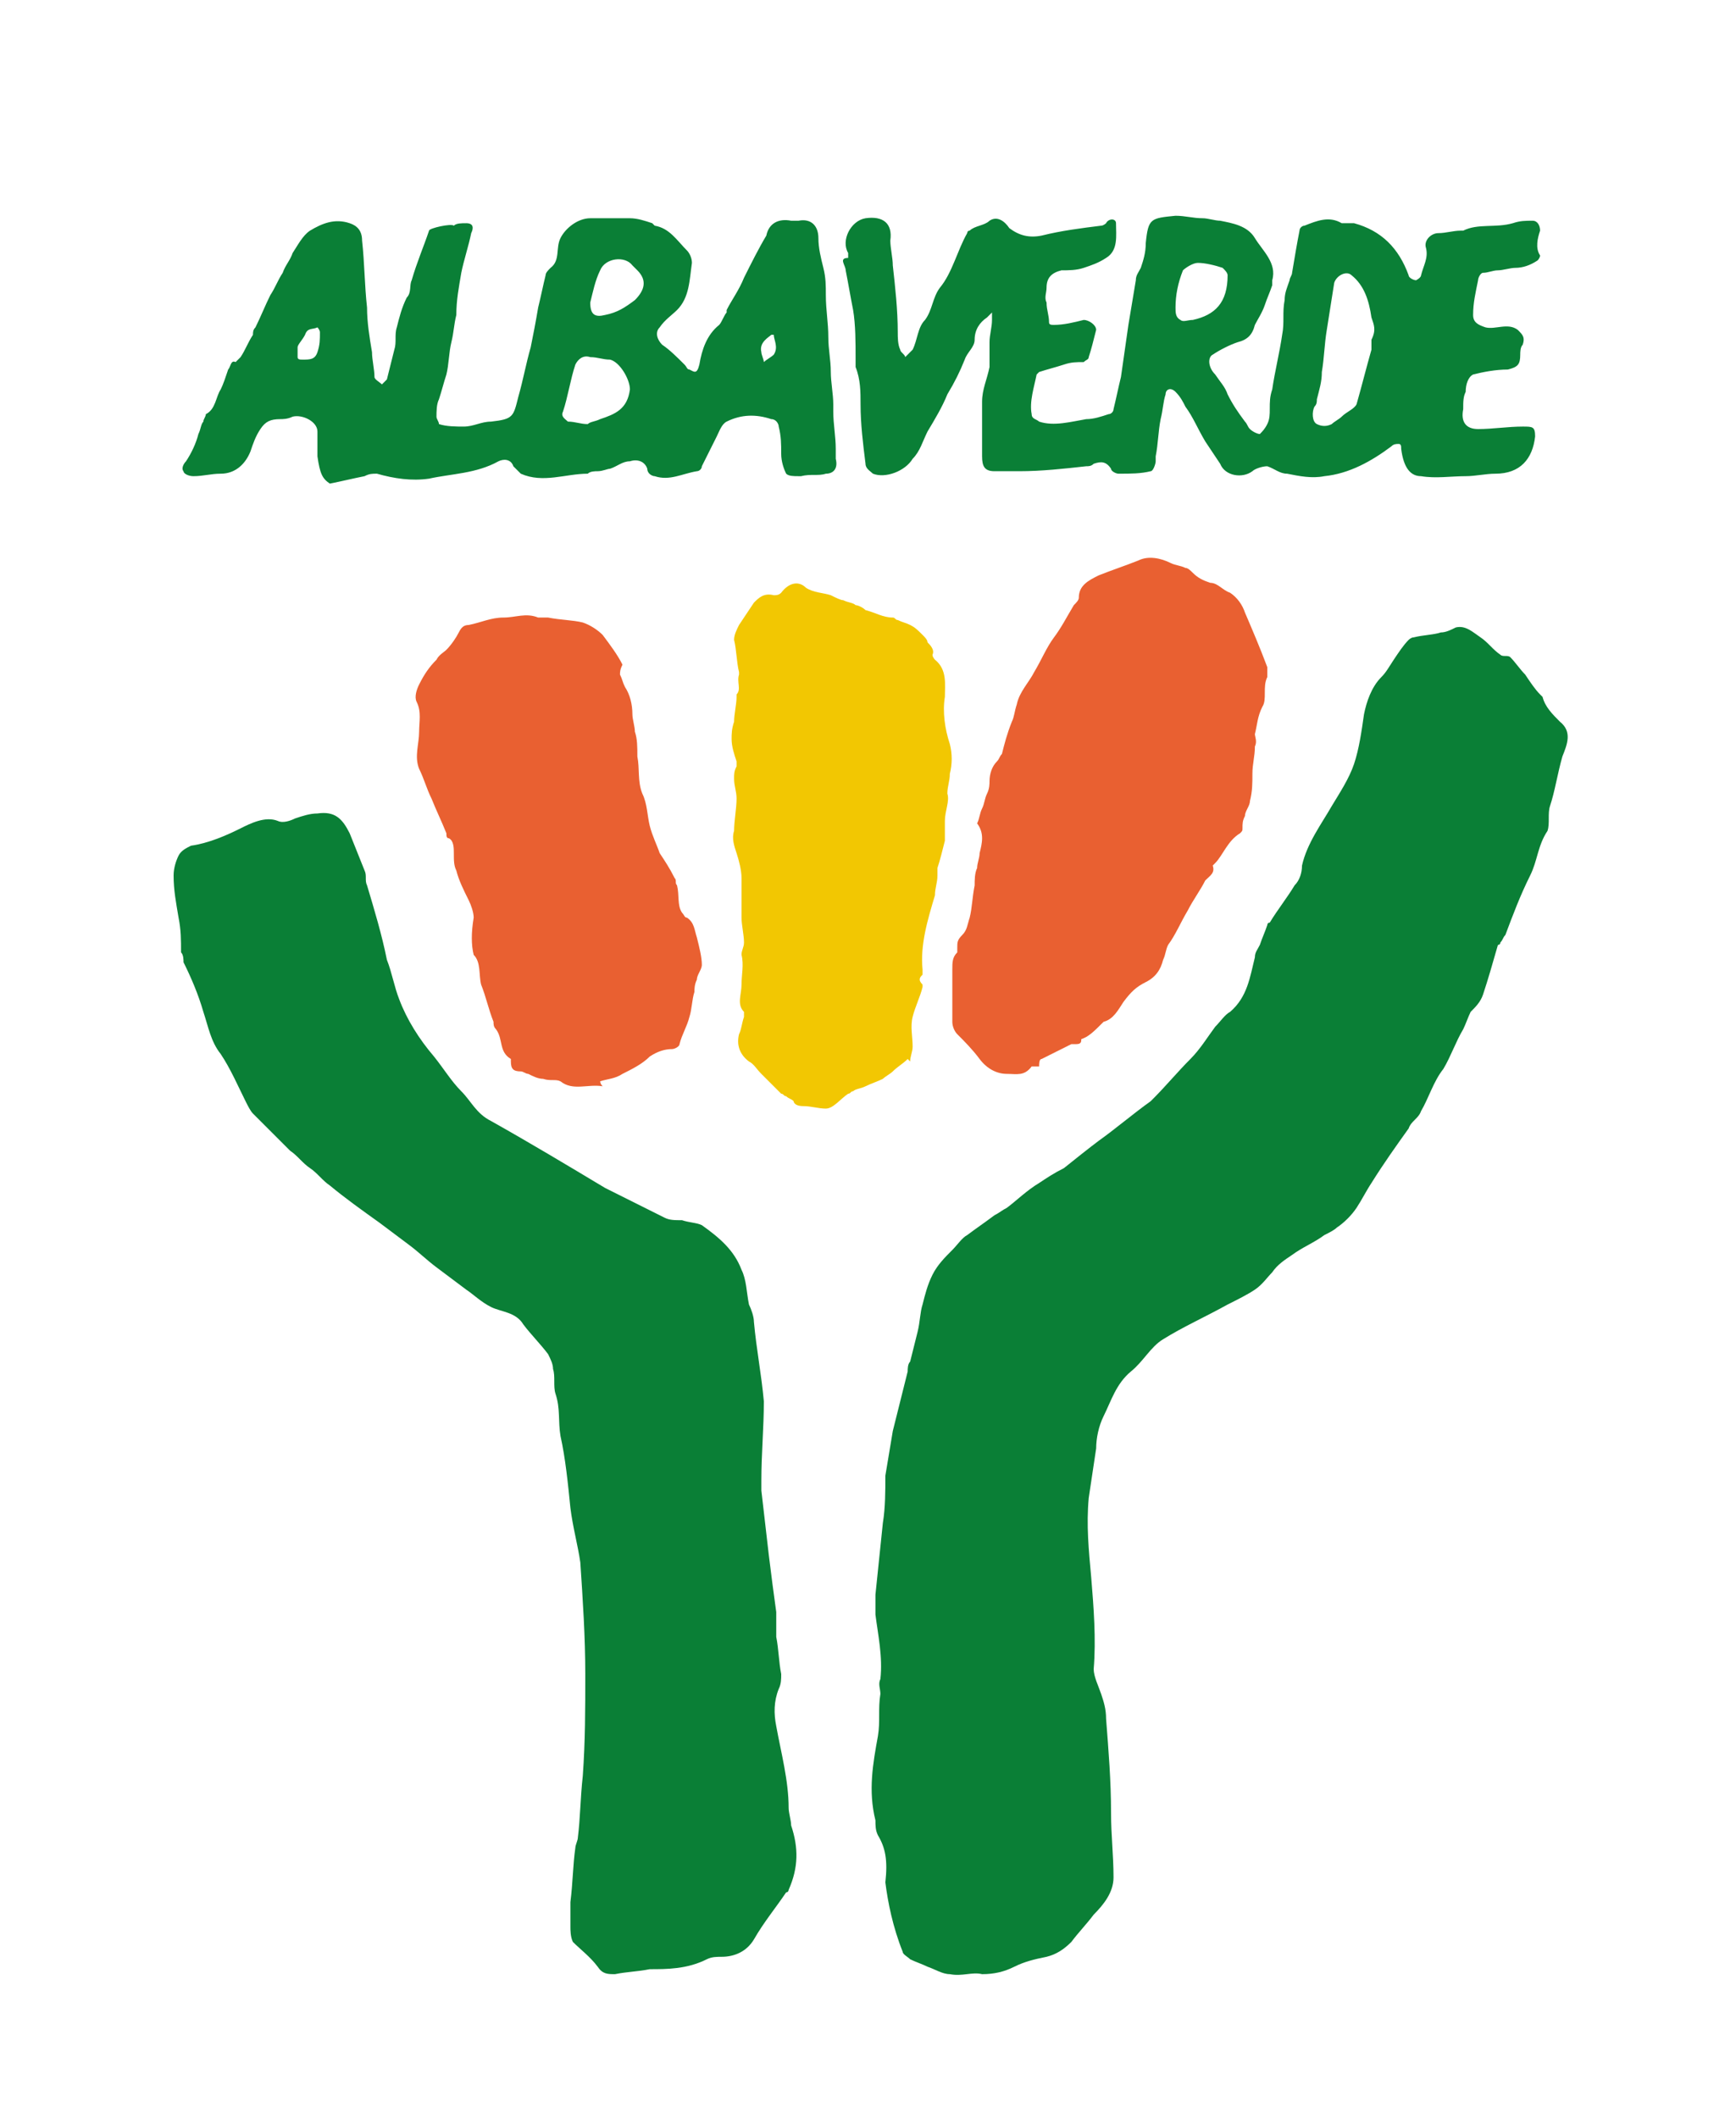
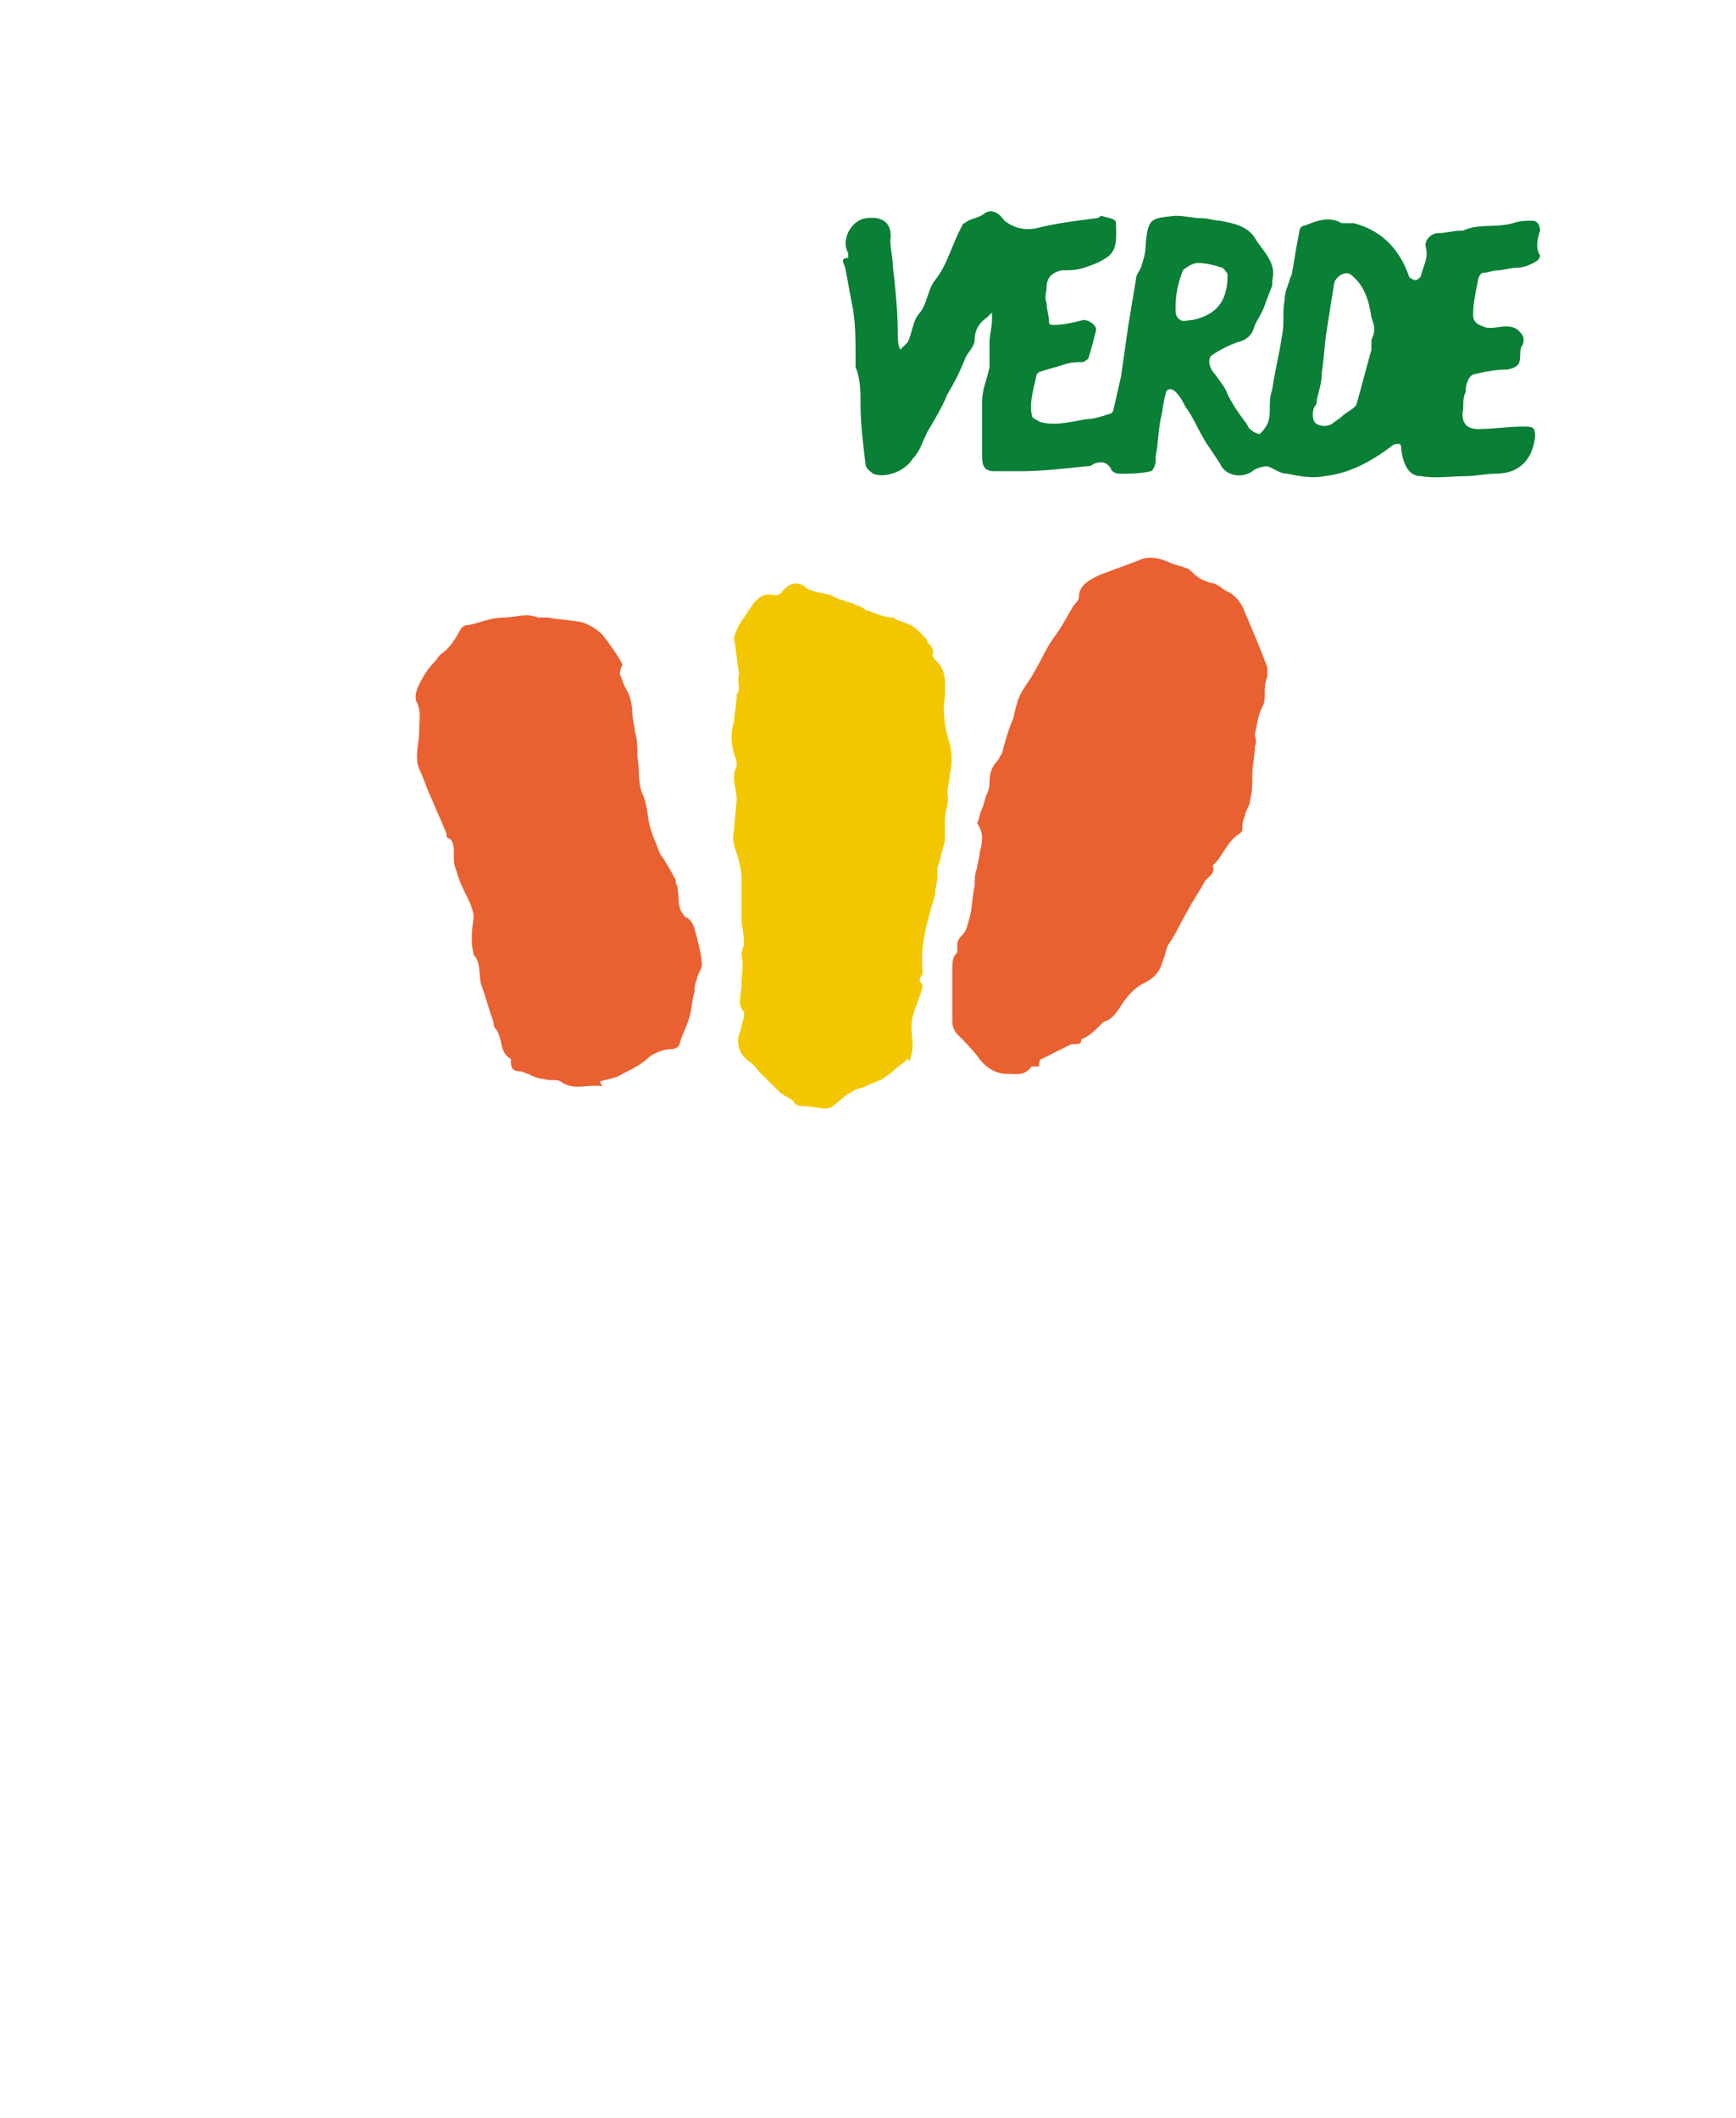
<svg xmlns="http://www.w3.org/2000/svg" version="1.1" id="Livello_1" x="0px" y="0px" width="70px" height="85.4px" viewBox="0 0 70 85.4" style="enable-background:new 0 0 70 85.4;" xml:space="preserve">
  <style type="text/css">
	.st0{fill:#FFFFFF;}
	.st1{fill:#E96031;}
	.st2{fill:#F2C702;}
	.st3{fill:#0A7F36;}
</style>
  <rect x="-0.3" y="-0.2" class="st0" width="70.5" height="85.8" />
  <g>
    <path class="st1" d="M43.6,41.9c0,0.1,0,0.2-0.2,0.2c-0.1,0-0.2,0-0.2,0c-0.4,0.2-0.8,0.4-1.2,0.6c-0.1,0-0.1,0.2-0.1,0.3   c-0.1,0-0.3,0-0.3,0c-0.3,0.4-0.6,0.3-1,0.3c-0.4,0-0.8-0.2-1.1-0.6c-0.3-0.4-0.6-0.7-0.9-1c-0.1-0.1-0.2-0.3-0.2-0.5   c0-0.7,0-1.4,0-2.1c0-0.3,0-0.5,0.2-0.7c0,0,0-0.1,0-0.2c0-0.2,0-0.3,0.2-0.5c0.2-0.2,0.2-0.4,0.3-0.7c0.1-0.4,0.1-0.8,0.2-1.3   c0-0.2,0-0.5,0.1-0.7c0-0.2,0.1-0.4,0.1-0.6c0.1-0.4,0.2-0.8-0.1-1.2c0.1-0.2,0.1-0.4,0.2-0.6c0.1-0.2,0.1-0.4,0.2-0.6   c0.1-0.2,0.1-0.4,0.1-0.5c0-0.3,0.1-0.6,0.3-0.8c0.1-0.1,0.1-0.2,0.2-0.3c0.1-0.4,0.2-0.8,0.4-1.3c0.1-0.2,0.1-0.4,0.2-0.7   c0.1-0.5,0.5-0.9,0.7-1.3c0.3-0.5,0.5-1,0.8-1.4c0,0,0,0,0,0c0.3-0.4,0.5-0.8,0.8-1.3c0.1-0.1,0.2-0.2,0.2-0.3   c0-0.5,0.4-0.7,0.8-0.9c0.5-0.2,1.1-0.4,1.6-0.6c0.4-0.2,0.9-0.1,1.3,0.1c0.2,0.1,0.4,0.1,0.6,0.2c0.1,0,0.2,0.1,0.3,0.2   c0.2,0.2,0.4,0.3,0.7,0.4c0.3,0,0.5,0.3,0.8,0.4c0.3,0.2,0.5,0.5,0.6,0.8c0.3,0.7,0.6,1.4,0.9,2.2c0,0.1,0,0.3,0,0.4   c-0.2,0.4,0,0.9-0.2,1.2c-0.2,0.4-0.2,0.7-0.3,1.1c0,0.1,0.1,0.3,0,0.5c0,0.4-0.1,0.7-0.1,1.1c0,0.4,0,0.7-0.1,1.1   c0,0.2-0.2,0.4-0.2,0.6c-0.1,0.2-0.1,0.3-0.1,0.5c0,0.1,0,0.1-0.1,0.2c-0.5,0.3-0.7,0.9-1,1.2c0,0-0.1,0.1-0.1,0.1   c0.1,0.3-0.1,0.4-0.3,0.6c-0.2,0.4-0.5,0.8-0.7,1.2c-0.3,0.5-0.5,1-0.8,1.4c-0.1,0.2-0.1,0.4-0.2,0.6c-0.1,0.4-0.3,0.7-0.7,0.9   c-0.4,0.2-0.6,0.4-0.9,0.8c-0.2,0.3-0.4,0.7-0.8,0.8C44.1,41.6,43.9,41.8,43.6,41.9z" />
    <path class="st2" d="M32,44.4c-0.1-0.1-0.2-0.1-0.3-0.2c-0.1,0-0.1-0.1-0.2-0.1c-0.1-0.1-0.2-0.2-0.3-0.3c-0.2-0.2-0.3-0.3-0.5-0.5   c-0.2-0.2-0.3-0.4-0.5-0.5c-0.4-0.3-0.5-0.7-0.4-1.1c0.1-0.2,0.1-0.4,0.2-0.7c0-0.1,0-0.1,0-0.2c-0.3-0.3-0.1-0.7-0.1-1.1   c0-0.4,0.1-0.8,0-1.2c0-0.2,0.1-0.3,0.1-0.5c0-0.3-0.1-0.7-0.1-1c0-0.1,0-0.2,0-0.3c0-0.4,0-0.9,0-1.3c0-0.3-0.1-0.7-0.2-1   c-0.1-0.3-0.2-0.6-0.1-0.9c0-0.4,0.1-0.9,0.1-1.3c0-0.3-0.1-0.5-0.1-0.8c0-0.2,0-0.3,0.1-0.5c0-0.1,0-0.2,0-0.2   c-0.1-0.3-0.2-0.6-0.2-0.9c0-0.2,0-0.4,0.1-0.7c0-0.3,0.1-0.7,0.1-1c0,0,0-0.1,0-0.1c0.2-0.2,0-0.5,0.1-0.8c0,0,0-0.1,0-0.1   c-0.1-0.4-0.1-0.9-0.2-1.3c0-0.2,0.1-0.4,0.2-0.6c0.2-0.3,0.4-0.6,0.6-0.9c0.2-0.2,0.4-0.4,0.8-0.3c0.1,0,0.2,0,0.3-0.1   c0.3-0.4,0.7-0.5,1-0.2c0.3,0.2,0.7,0.2,1,0.3c0.2,0.1,0.4,0.2,0.5,0.2c0.2,0.1,0.4,0.1,0.5,0.2c0.1,0,0.3,0.1,0.4,0.2   c0.4,0.1,0.7,0.3,1.1,0.3c0.1,0,0.1,0.1,0.2,0.1c0.2,0.1,0.3,0.1,0.5,0.2c0.2,0.1,0.3,0.2,0.5,0.4c0.1,0.1,0.2,0.2,0.2,0.3   c0.1,0.1,0.3,0.3,0.2,0.5c0,0.1,0.1,0.2,0.1,0.2c0.5,0.4,0.4,1,0.4,1.5c-0.1,0.6,0,1.3,0.2,1.9c0.1,0.4,0.1,0.8,0,1.2   c0,0.3-0.1,0.5-0.1,0.8c0.1,0.3-0.1,0.7-0.1,1.1c0,0.1,0,0.3,0,0.4c0,0.1,0,0.3,0,0.4c-0.1,0.4-0.2,0.8-0.3,1.1c0,0.1,0,0.2,0,0.3   c0,0.3-0.1,0.5-0.1,0.8c-0.3,1-0.6,2-0.5,3c0,0.1,0,0.2,0,0.2c-0.1,0.1-0.2,0.2,0,0.4c0,0,0,0.1,0,0.1c-0.1,0.4-0.3,0.8-0.4,1.2   c-0.1,0.4,0,0.8,0,1.2c0,0.2-0.1,0.4-0.1,0.6c0,0-0.1-0.1-0.1-0.1c-0.2,0.2-0.4,0.3-0.6,0.5c-0.1,0.1-0.3,0.2-0.4,0.3   c-0.2,0.1-0.5,0.2-0.7,0.3c-0.2,0.1-0.4,0.1-0.5,0.2c-0.1,0-0.1,0.1-0.2,0.1c-0.3,0.2-0.6,0.6-0.9,0.6c-0.3,0-0.6-0.1-0.9-0.1   C32,44.6,32,44.4,32,44.4z" />
    <path class="st1" d="M28.1,39.5C28,39.7,28,39.9,28,40c-0.1,0.3-0.1,0.7-0.2,1c-0.1,0.4-0.3,0.7-0.4,1.1c0,0.1-0.2,0.2-0.3,0.2   c-0.3,0-0.6,0.1-0.9,0.3c-0.3,0.3-0.7,0.5-1.1,0.7c-0.3,0.2-0.6,0.2-0.9,0.3c0,0,0,0.1,0.1,0.2c-0.6-0.1-1.2,0.2-1.7-0.2   c-0.2-0.1-0.4,0-0.7-0.1c-0.2,0-0.4-0.1-0.6-0.2c-0.1,0-0.2-0.1-0.3-0.1c-0.3,0-0.4-0.1-0.4-0.4c0,0,0-0.1,0-0.1   c-0.5-0.3-0.3-0.8-0.6-1.2c-0.1-0.1-0.1-0.2-0.1-0.3c-0.2-0.5-0.3-1-0.5-1.5c-0.1-0.4,0-0.9-0.3-1.2C19,38.1,19,37.6,19.1,37   c0-0.2-0.1-0.5-0.2-0.7c-0.2-0.4-0.4-0.8-0.5-1.2c-0.1-0.2-0.1-0.4-0.1-0.7c0-0.2,0-0.5-0.2-0.6c-0.1,0-0.1-0.1-0.1-0.2   c-0.2-0.5-0.4-0.9-0.6-1.4c-0.2-0.4-0.3-0.8-0.5-1.2c-0.2-0.5,0-1,0-1.5c0-0.4,0.1-0.8-0.1-1.2c-0.1-0.2,0-0.5,0.1-0.7   c0.2-0.4,0.4-0.7,0.7-1c0.1-0.2,0.3-0.3,0.4-0.4c0.2-0.2,0.4-0.5,0.5-0.7c0.1-0.2,0.2-0.3,0.4-0.3c0.5-0.1,0.9-0.3,1.4-0.3   c0.5,0,0.9-0.2,1.4,0c0.1,0,0.3,0,0.4,0c0.5,0.1,1,0.1,1.4,0.2c0.3,0.1,0.6,0.3,0.8,0.5c0.3,0.4,0.6,0.8,0.8,1.2   C25,27,25,27.1,25,27.2c0.1,0.2,0.1,0.3,0.2,0.5c0.2,0.3,0.3,0.7,0.3,1.1c0,0.2,0.1,0.5,0.1,0.7c0.1,0.3,0.1,0.6,0.1,1   c0.1,0.5,0,1,0.2,1.5c0.2,0.4,0.2,0.9,0.3,1.3c0.1,0.4,0.3,0.8,0.4,1.1c0.2,0.3,0.4,0.6,0.6,1c0.1,0.1,0,0.2,0.1,0.3   c0.1,0.4,0,0.8,0.2,1.1c0.1,0.1,0.1,0.2,0.2,0.2c0.3,0.2,0.3,0.5,0.4,0.8c0.1,0.4,0.2,0.8,0.2,1.1C28.3,39.1,28.1,39.3,28.1,39.5z" />
    <g>
-       <path class="st3" d="M35.7,75.9c0.1-0.9,0-1.4-0.3-1.9c-0.1-0.2-0.1-0.4-0.1-0.6c-0.3-1.2-0.1-2.3,0.1-3.4c0.1-0.6,0-1.1,0.1-1.7    c0-0.2-0.1-0.4,0-0.6c0.1-0.9-0.1-1.8-0.2-2.6c0-0.3,0-0.5,0-0.8c0.1-1,0.2-1.9,0.3-2.9c0.1-0.6,0.1-1.3,0.1-1.9    c0.1-0.6,0.2-1.2,0.3-1.8c0.2-0.8,0.4-1.6,0.6-2.4c0-0.1,0-0.3,0.1-0.4c0.1-0.4,0.2-0.8,0.3-1.2c0.1-0.4,0.1-0.8,0.2-1.1    c0.1-0.4,0.2-0.8,0.4-1.2c0.2-0.4,0.5-0.7,0.8-1c0.2-0.2,0.4-0.5,0.6-0.6c0.4-0.3,0.7-0.5,1.1-0.8c0.2-0.1,0.3-0.2,0.5-0.3    c0.4-0.3,0.8-0.7,1.3-1c0.3-0.2,0.6-0.4,1-0.6c0.5-0.4,1-0.8,1.4-1.1c0.7-0.5,1.4-1.1,2.1-1.6c0,0,0.1-0.1,0.1-0.1    c0.5-0.5,1-1.1,1.5-1.6c0.4-0.4,0.7-0.9,1-1.3c0.2-0.2,0.4-0.5,0.6-0.6c0.7-0.6,0.8-1.4,1-2.2c0-0.2,0.1-0.3,0.2-0.5    c0.1-0.3,0.2-0.5,0.3-0.8c0,0,0-0.1,0.1-0.1c0.3-0.5,0.7-1,1-1.5c0.2-0.2,0.3-0.5,0.3-0.8c0.2-0.9,0.8-1.7,1.2-2.4    c0.3-0.5,0.7-1.1,0.9-1.7c0.2-0.6,0.3-1.3,0.4-2c0.1-0.5,0.3-1.1,0.7-1.5c0.2-0.2,0.3-0.4,0.5-0.7c0.2-0.3,0.4-0.6,0.6-0.8    c0,0,0.1-0.1,0.2-0.1c0.4-0.1,0.8-0.1,1.1-0.2c0.2,0,0.4-0.1,0.6-0.2c0.4-0.1,0.7,0.2,1,0.4c0.3,0.2,0.5,0.5,0.8,0.7    c0.1,0.1,0.3,0,0.4,0.1c0.2,0.2,0.4,0.5,0.6,0.7c0.2,0.3,0.4,0.6,0.6,0.8c0,0,0.1,0.1,0.1,0.1c0.1,0.4,0.4,0.7,0.7,1    c0.5,0.4,0.3,0.9,0.1,1.4c-0.2,0.7-0.3,1.4-0.5,2c-0.1,0.3,0,0.7-0.1,1c-0.4,0.6-0.4,1.2-0.7,1.8c-0.4,0.8-0.7,1.6-1,2.4    c-0.1,0.1-0.1,0.2-0.2,0.3c0,0.1-0.1,0.1-0.1,0.1c-0.2,0.7-0.4,1.4-0.6,2c-0.1,0.3-0.3,0.5-0.5,0.7c-0.1,0.2-0.2,0.5-0.3,0.7    c-0.3,0.5-0.5,1.1-0.8,1.6c-0.4,0.5-0.6,1.2-0.9,1.7c-0.1,0.3-0.4,0.4-0.5,0.7c-0.5,0.7-1,1.4-1.5,2.2c-0.2,0.3-0.4,0.7-0.6,1    c-0.2,0.3-0.5,0.6-0.8,0.8c-0.1,0.1-0.3,0.2-0.5,0.3c-0.4,0.3-0.9,0.5-1.3,0.8c-0.3,0.2-0.6,0.4-0.8,0.7c-0.2,0.2-0.4,0.5-0.7,0.7    c-0.3,0.2-0.7,0.4-1.1,0.6c-0.9,0.5-1.8,0.9-2.6,1.4c-0.5,0.3-0.8,0.9-1.3,1.3c-0.6,0.5-0.8,1.2-1.1,1.8c-0.2,0.4-0.3,0.9-0.3,1.3    c-0.1,0.7-0.2,1.3-0.3,2c-0.1,1.1,0,2.1,0.1,3.2c0.1,1.2,0.2,2.5,0.1,3.7c0,0.3,0.2,0.7,0.3,1c0.1,0.3,0.2,0.6,0.2,1    c0.1,1.3,0.2,2.5,0.2,3.8c0,0.9,0.1,1.7,0.1,2.6c0,0.6-0.4,1.1-0.8,1.5c-0.3,0.4-0.6,0.7-0.9,1.1c-0.3,0.3-0.6,0.5-1,0.6    c-0.5,0.1-0.9,0.2-1.3,0.4c-0.4,0.2-0.8,0.3-1.3,0.3c-0.4-0.1-0.8,0.1-1.3,0c-0.3,0-0.6-0.2-0.9-0.3c-0.2-0.1-0.5-0.2-0.7-0.3    c-0.1-0.1-0.3-0.2-0.3-0.3C36,77.7,35.8,76.7,35.7,75.9z" />
-       <path class="st3" d="M26.2,79.4c-0.5,0.1-0.9,0.1-1.4,0.2c-0.3,0-0.5,0-0.7-0.3c-0.3-0.4-0.7-0.7-1-1C23,78.1,23,77.8,23,77.7    c0-0.3,0-0.6,0-1c0.1-0.8,0.1-1.5,0.2-2.2c0-0.1,0.1-0.3,0.1-0.4c0.1-0.8,0.1-1.6,0.2-2.5c0.1-1.4,0.1-2.7,0.1-4.1    c0-1.5-0.1-3-0.2-4.5c-0.1-0.7-0.3-1.4-0.4-2.2c-0.1-1-0.2-2-0.4-2.9c-0.1-0.6,0-1.1-0.2-1.7c-0.1-0.3,0-0.7-0.1-1    c0-0.2-0.1-0.4-0.2-0.6c-0.3-0.4-0.7-0.8-1-1.2c-0.3-0.5-0.9-0.5-1.3-0.7c-0.4-0.2-0.7-0.5-1-0.7c-0.4-0.3-0.8-0.6-1.2-0.9    c-0.4-0.3-0.7-0.6-1.1-0.9c-0.4-0.3-0.8-0.6-1.2-0.9c-0.7-0.5-1.4-1-2-1.5c-0.3-0.2-0.5-0.5-0.8-0.7c-0.3-0.2-0.5-0.5-0.8-0.7    c-0.5-0.5-1-1-1.5-1.5c-0.1-0.1-0.2-0.3-0.3-0.5c-0.3-0.6-0.6-1.3-1-1.9c-0.4-0.5-0.5-1.1-0.7-1.7c-0.2-0.7-0.5-1.4-0.8-2    c0-0.1,0-0.3-0.1-0.4c0-0.5,0-0.9-0.1-1.4c-0.1-0.6-0.2-1.1-0.2-1.7c0-0.3,0.1-0.6,0.2-0.8c0.1-0.2,0.3-0.3,0.5-0.4    c0.7-0.1,1.4-0.4,2-0.7c0.4-0.2,1-0.5,1.5-0.3c0.2,0.1,0.5,0,0.7-0.1c0.3-0.1,0.6-0.2,0.9-0.2c0.7-0.1,1,0.2,1.3,0.8    c0.2,0.5,0.4,1,0.6,1.5c0.1,0.2,0,0.4,0.1,0.6c0.3,1,0.6,2,0.8,3c0.2,0.5,0.3,1.1,0.5,1.6c0.3,0.8,0.8,1.6,1.4,2.3    c0.4,0.5,0.7,1,1.1,1.4c0.4,0.4,0.6,0.9,1.2,1.2c1.6,0.9,3.1,1.8,4.6,2.7c0.8,0.4,1.6,0.8,2.4,1.2c0.2,0.1,0.4,0.1,0.7,0.1    c0.3,0.1,0.6,0.1,0.8,0.2c0.7,0.5,1.3,1,1.6,1.8c0.2,0.4,0.2,0.9,0.3,1.4c0.1,0.2,0.2,0.5,0.2,0.7c0.1,1.1,0.3,2.1,0.4,3.2    c0,1.1-0.1,2.1-0.1,3.2c0,0.1,0,0.3,0,0.4c0.1,0.9,0.2,1.7,0.3,2.6c0.1,0.8,0.2,1.6,0.3,2.3c0,0.3,0,0.7,0,1    c0.1,0.5,0.1,1,0.2,1.5c0,0.2,0,0.4-0.1,0.6c-0.2,0.5-0.2,1-0.1,1.5c0.2,1.1,0.5,2.2,0.5,3.3c0,0.2,0.1,0.5,0.1,0.7    c0.3,0.9,0.3,1.7-0.1,2.6c0,0,0,0.1-0.1,0.1c-0.4,0.6-0.9,1.2-1.3,1.9c-0.3,0.5-0.8,0.7-1.3,0.7c-0.2,0-0.4,0-0.6,0.1    C27.7,79.4,26.9,79.4,26.2,79.4z" />
-       <path class="st3" d="M51.3,11.5c-0.1,0.3-0.2,0.5-0.3,0.8c-0.1,0.3-0.3,0.6-0.4,0.8c-0.1,0.4-0.3,0.6-0.7,0.7    c-0.3,0.1-0.7,0.3-1,0.5c-0.2,0.1-0.2,0.5,0.1,0.8c0.2,0.3,0.4,0.5,0.5,0.8c0.2,0.4,0.4,0.7,0.7,1.1c0.1,0.1,0.1,0.2,0.2,0.3    c0.1,0.1,0.3,0.2,0.4,0.2c0.1-0.1,0.2-0.2,0.3-0.4c0.1-0.2,0.1-0.4,0.1-0.6c0-0.3,0-0.5,0.1-0.8c0.1-0.7,0.3-1.5,0.4-2.2    c0.1-0.5,0-0.9,0.1-1.4c0-0.3,0.1-0.5,0.2-0.8c0-0.1,0.1-0.2,0.1-0.3c0.1-0.6,0.2-1.2,0.3-1.7c0-0.1,0.1-0.2,0.2-0.2    c0.5-0.2,1-0.4,1.5-0.1C54.2,9,54.4,9,54.6,9c1.1,0.3,1.8,1,2.2,2.1c0,0.1,0.2,0.2,0.3,0.2c0,0,0.2-0.1,0.2-0.2    c0.1-0.4,0.3-0.7,0.2-1.1c-0.1-0.3,0.2-0.6,0.5-0.6c0.3,0,0.6-0.1,0.9-0.1c0,0,0,0,0.1,0c0.6-0.3,1.3-0.1,2-0.3    c0.3-0.1,0.5-0.1,0.8-0.1c0.2,0,0.3,0.2,0.3,0.4c-0.1,0.3-0.2,0.7,0,1c0,0.1-0.1,0.2-0.1,0.2c-0.3,0.2-0.6,0.3-0.9,0.3    c-0.2,0-0.5,0.1-0.7,0.1c-0.2,0-0.4,0.1-0.6,0.1c-0.1,0-0.2,0.2-0.2,0.3c-0.1,0.5-0.2,0.9-0.2,1.4c0,0.3,0.2,0.4,0.5,0.5    c0.4,0.1,0.9-0.2,1.3,0.1c0.2,0.2,0.3,0.3,0.2,0.6c-0.1,0.1-0.1,0.3-0.1,0.4c0,0.4-0.1,0.5-0.5,0.6c-0.5,0-1,0.1-1.4,0.2    c-0.2,0.1-0.3,0.4-0.3,0.7c-0.1,0.2-0.1,0.4-0.1,0.7c-0.1,0.5,0.1,0.8,0.6,0.8c0.6,0,1.2-0.1,1.8-0.1c0.4,0,0.5,0,0.5,0.4    c-0.1,0.9-0.6,1.5-1.6,1.5c-0.4,0-0.8,0.1-1.2,0.1c-0.6,0-1.2,0.1-1.8,0c-0.4,0-0.7-0.3-0.8-1.1c0-0.1,0-0.2-0.1-0.2    c-0.1,0-0.2,0-0.3,0.1c-0.8,0.6-1.7,1.1-2.7,1.2c-0.5,0.1-1,0-1.5-0.1c-0.3,0-0.5-0.2-0.8-0.3c-0.2,0-0.5,0.1-0.6,0.2    c-0.4,0.3-1.1,0.2-1.3-0.3c-0.2-0.3-0.4-0.6-0.6-0.9c-0.3-0.5-0.5-1-0.8-1.4c-0.1-0.2-0.2-0.4-0.4-0.6c-0.2-0.2-0.4-0.1-0.4,0.1    c-0.1,0.3-0.1,0.6-0.2,1c-0.1,0.5-0.1,1-0.2,1.5c0,0.1,0,0.2,0,0.2c0,0.1-0.1,0.4-0.2,0.4c-0.4,0.1-0.8,0.1-1.3,0.1    c-0.1,0-0.3-0.1-0.3-0.2c-0.2-0.3-0.4-0.3-0.7-0.2c-0.1,0.1-0.2,0.1-0.3,0.1c-0.9,0.1-1.8,0.2-2.7,0.2c-0.3,0-0.7,0-1,0    c-0.4,0-0.5-0.2-0.5-0.6c0-0.7,0-1.5,0-2.2c0-0.5,0.2-0.9,0.3-1.4c0-0.3,0-0.7,0-1c0-0.3,0.1-0.6,0.1-0.9c0-0.1,0-0.2,0-0.3    c-0.1,0.1-0.1,0.1-0.2,0.2c-0.3,0.2-0.5,0.5-0.5,0.9c0,0.3-0.3,0.5-0.4,0.8c-0.2,0.5-0.4,0.9-0.7,1.4c-0.2,0.5-0.5,1-0.8,1.5    c-0.2,0.4-0.3,0.8-0.6,1.1c-0.3,0.5-1.1,0.8-1.6,0.6c-0.1-0.1-0.3-0.2-0.3-0.4c-0.1-0.8-0.2-1.6-0.2-2.4c0-0.5,0-1-0.2-1.5    c0-0.1,0-0.2,0-0.3c0-0.7,0-1.4-0.1-2c-0.1-0.5-0.2-1.1-0.3-1.6c0-0.2-0.3-0.5,0.1-0.5c0,0,0-0.1,0-0.2c-0.3-0.5,0.1-1.3,0.7-1.4    c0.7-0.1,1.1,0.2,1,0.9c0,0.3,0.1,0.7,0.1,1c0.1,0.9,0.2,1.8,0.2,2.7c0,0.2,0,0.5,0.1,0.7c0,0.1,0.2,0.2,0.2,0.3    c0.1-0.1,0.2-0.2,0.3-0.3c0.2-0.4,0.2-0.9,0.5-1.2c0.3-0.4,0.3-0.9,0.6-1.3c0.5-0.6,0.7-1.5,1.1-2.2c0,0,0-0.1,0.1-0.1    c0.2-0.2,0.6-0.2,0.8-0.4c0.3-0.2,0.6,0,0.8,0.3c0.4,0.3,0.8,0.4,1.3,0.3c0.8-0.2,1.6-0.3,2.4-0.4c0.1,0,0.2-0.1,0.2-0.1    C44.7,8.8,45,8.8,45,9c0,0.5,0.1,1.1-0.4,1.4c-0.3,0.2-0.6,0.3-0.9,0.4c-0.3,0.1-0.6,0.1-0.9,0.1c-0.4,0.1-0.6,0.3-0.6,0.7    c0,0.2-0.1,0.4,0,0.6c0,0.3,0.1,0.5,0.1,0.8c0,0.1,0.1,0.1,0.2,0.1c0.4,0,0.8-0.1,1.2-0.2c0.2,0,0.5,0.2,0.5,0.4    c-0.1,0.4-0.2,0.8-0.3,1.1c0,0.1-0.1,0.1-0.2,0.2c-0.3,0-0.5,0-0.8,0.1c-0.3,0.1-0.7,0.2-1,0.3c0,0-0.1,0.1-0.1,0.1    c-0.1,0.5-0.3,1.1-0.2,1.6c0,0.2,0.2,0.2,0.3,0.3c0.6,0.2,1.3,0,1.9-0.1c0.3,0,0.6-0.1,0.9-0.2c0.1,0,0.2-0.1,0.2-0.2    c0.1-0.4,0.2-0.9,0.3-1.3c0.1-0.7,0.2-1.4,0.3-2.1c0.1-0.6,0.2-1.2,0.3-1.8c0-0.2,0.1-0.3,0.2-0.5c0.1-0.3,0.2-0.6,0.2-1    c0.1-1,0.2-1,1.2-1.1c0.4,0,0.7,0.1,1.1,0.1c0.2,0,0.5,0.1,0.7,0.1c0.5,0.1,1.1,0.2,1.4,0.7c0.3,0.5,0.9,1,0.7,1.7    C51.3,11.5,51.3,11.5,51.3,11.5z M55.3,12.8C55.4,12.8,55.4,12.8,55.3,12.8c-0.1-0.7-0.3-1.3-0.8-1.7c-0.2-0.2-0.6,0-0.7,0.3    c-0.1,0.6-0.2,1.3-0.3,1.9c-0.1,0.6-0.1,1.1-0.2,1.7c0,0.4-0.1,0.7-0.2,1.1c0,0.1,0,0.2-0.1,0.3c-0.1,0.2-0.1,0.6,0.1,0.7    c0.2,0.1,0.4,0.1,0.6,0c0.1-0.1,0.3-0.2,0.4-0.3c0.2-0.2,0.5-0.3,0.6-0.5c0.2-0.7,0.4-1.5,0.6-2.2c0-0.1,0-0.3,0-0.4    C55.5,13.3,55.4,13.1,55.3,12.8z M49.5,11.1c0-0.1-0.1-0.2-0.2-0.3c-0.3-0.1-0.7-0.2-1-0.2c-0.2,0-0.5,0.2-0.6,0.3    c-0.2,0.5-0.3,1-0.3,1.5c0,0.2,0,0.4,0.2,0.5c0.1,0.1,0.3,0,0.5,0C49,12.7,49.5,12.2,49.5,11.1z" />
-       <path class="st3" d="M12.8,18.4c0-0.3,0-0.7,0-1c0-0.4-0.6-0.7-1-0.6c-0.2,0.1-0.4,0.1-0.5,0.1c-0.4,0-0.6,0.1-0.8,0.4    c-0.2,0.3-0.3,0.6-0.4,0.9c-0.2,0.5-0.6,0.9-1.2,0.9c-0.4,0-0.7,0.1-1.1,0.1c-0.2,0-0.4-0.1-0.4-0.2c-0.1-0.1,0-0.3,0.1-0.4    c0.2-0.3,0.4-0.7,0.5-1.1c0.1-0.2,0.1-0.4,0.2-0.5c0-0.1,0.1-0.2,0.1-0.3c0.4-0.2,0.4-0.7,0.6-1c0.1-0.2,0.2-0.5,0.3-0.8    c0.1-0.1,0.1-0.4,0.3-0.3c0,0,0.1-0.1,0.2-0.2c0.2-0.3,0.3-0.6,0.5-0.9c0-0.1,0-0.2,0.1-0.3c0.2-0.4,0.4-0.9,0.6-1.3    c0.2-0.3,0.3-0.6,0.5-0.9c0.1-0.3,0.3-0.5,0.4-0.8c0.2-0.3,0.4-0.7,0.7-0.9C13,9,13.5,8.8,14.1,9c0.3,0.1,0.5,0.3,0.5,0.7    c0.1,0.9,0.1,1.8,0.2,2.7c0,0.6,0.1,1.2,0.2,1.8c0,0.3,0.1,0.7,0.1,1c0,0.1,0.2,0.2,0.3,0.3c0.1-0.1,0.1-0.1,0.2-0.2    c0.1-0.4,0.2-0.8,0.3-1.2c0.1-0.3,0-0.6,0.1-0.9c0.1-0.4,0.2-0.8,0.4-1.2c0.2-0.2,0.1-0.5,0.2-0.7c0.2-0.7,0.5-1.4,0.7-2    c0-0.1,0.9-0.3,1-0.2C18.4,9,18.6,9,18.8,9c0.3,0,0.3,0.2,0.2,0.4c-0.1,0.5-0.3,1.1-0.4,1.6c-0.1,0.6-0.2,1.1-0.2,1.7    c-0.1,0.4-0.1,0.7-0.2,1.1c-0.1,0.4-0.1,0.9-0.2,1.3c-0.1,0.3-0.2,0.7-0.3,1c-0.1,0.2-0.1,0.5-0.1,0.7c0,0.1,0.1,0.2,0.1,0.3    c0.3,0.1,0.7,0.1,1,0.1c0.4,0,0.7-0.2,1.1-0.2c0.9-0.1,0.9-0.2,1.1-1c0.2-0.7,0.3-1.3,0.5-2c0.1-0.5,0.2-1,0.3-1.6    c0.1-0.4,0.2-0.9,0.3-1.3c0-0.1,0.1-0.2,0.2-0.3c0.4-0.3,0.2-0.8,0.4-1.2c0.2-0.4,0.7-0.8,1.2-0.8c0.5,0,1.1,0,1.6,0    c0.3,0,0.6,0.1,0.9,0.2c0,0,0.1,0.1,0.1,0.1c0.6,0.1,0.9,0.6,1.3,1c0.1,0.1,0.2,0.3,0.2,0.5c-0.1,0.7-0.1,1.4-0.6,1.9    c-0.2,0.2-0.5,0.4-0.7,0.7c-0.2,0.2-0.1,0.5,0.1,0.7c0.3,0.2,0.6,0.5,0.9,0.8c0.1,0.1,0.1,0.2,0.2,0.2c0.2,0.1,0.3,0.2,0.4-0.2    c0.1-0.6,0.3-1.2,0.8-1.6c0.1-0.1,0.2-0.4,0.3-0.5c0,0,0-0.1,0-0.1c0.2-0.4,0.5-0.8,0.7-1.3c0.3-0.6,0.6-1.2,0.9-1.7    C31,9,31.4,8.8,31.9,8.9c0.1,0,0.2,0,0.3,0C32.7,8.8,33,9.1,33,9.6c0,0.4,0.1,0.8,0.2,1.2c0.1,0.4,0.1,0.7,0.1,1.1    c0,0.6,0.1,1.1,0.1,1.7c0,0.5,0.1,0.9,0.1,1.4c0,0.4,0.1,0.9,0.1,1.3c0,0.1,0,0.2,0,0.3c0,0.5,0.1,1,0.1,1.5c0,0.1,0,0.3,0,0.4    c0.1,0.4-0.1,0.6-0.4,0.6c-0.3,0.1-0.6,0-1,0.1c0,0,0,0-0.1,0c-0.2,0-0.4,0-0.5-0.1c-0.1-0.2-0.2-0.5-0.2-0.8c0-0.4,0-0.7-0.1-1.1    c0-0.1-0.1-0.3-0.3-0.3c-0.6-0.2-1.2-0.2-1.8,0.1c-0.2,0.1-0.3,0.4-0.4,0.6c-0.2,0.4-0.4,0.8-0.6,1.2c0,0.1-0.1,0.2-0.2,0.2    c-0.6,0.1-1.1,0.4-1.7,0.2c-0.1,0-0.3-0.1-0.3-0.3c-0.1-0.3-0.4-0.4-0.7-0.3c-0.3,0-0.5,0.2-0.8,0.3c-0.1,0-0.3,0.1-0.5,0.1    c-0.1,0-0.3,0-0.4,0.1c-0.9,0-1.8,0.4-2.7,0c-0.1-0.1-0.2-0.2-0.3-0.3c-0.1-0.3-0.4-0.3-0.6-0.2c-0.9,0.5-1.9,0.5-2.8,0.7    c-0.7,0.1-1.4,0-2.1-0.2c-0.2,0-0.3,0-0.5,0.1c-0.5,0.1-0.9,0.2-1.4,0.3C13,19.3,12.9,19.1,12.8,18.4z M23.7,17.1    c0.1-0.1,0.3-0.1,0.5-0.2c0.6-0.2,1.1-0.4,1.2-1.2c0-0.4-0.4-1.1-0.8-1.2c-0.3,0-0.5-0.1-0.8-0.1c-0.3-0.1-0.5,0.1-0.6,0.3    c-0.2,0.6-0.3,1.3-0.5,1.9c-0.1,0.2,0.1,0.3,0.2,0.4C23.2,17,23.4,17.1,23.7,17.1z M23.8,12.2c0,0.5,0.2,0.6,0.6,0.5    c0.5-0.1,0.8-0.3,1.2-0.6c0.4-0.4,0.5-0.8,0.1-1.2c-0.1-0.1-0.1-0.1-0.2-0.2c-0.3-0.4-1.1-0.3-1.3,0.2    C24,11.3,23.9,11.8,23.8,12.2z M12.2,14.5c0.3,0,0.5,0,0.6-0.3c0.1-0.3,0.1-0.5,0.1-0.8c0-0.1-0.1-0.2-0.1-0.2    c-0.2,0.1-0.4,0-0.5,0.3C12.2,13.7,12,13.9,12,14c0,0.1,0,0.3,0,0.4C12,14.5,12.1,14.5,12.2,14.5z M30.7,14.2    c0,0.1,0.1,0.3,0.1,0.4c0.1-0.1,0.3-0.2,0.4-0.3c0.2-0.3,0-0.6,0-0.8c0,0-0.1,0-0.1,0C31,13.6,30.6,13.8,30.7,14.2z" />
+       <path class="st3" d="M51.3,11.5c-0.1,0.3-0.2,0.5-0.3,0.8c-0.1,0.3-0.3,0.6-0.4,0.8c-0.1,0.4-0.3,0.6-0.7,0.7    c-0.3,0.1-0.7,0.3-1,0.5c-0.2,0.1-0.2,0.5,0.1,0.8c0.2,0.3,0.4,0.5,0.5,0.8c0.2,0.4,0.4,0.7,0.7,1.1c0.1,0.1,0.1,0.2,0.2,0.3    c0.1,0.1,0.3,0.2,0.4,0.2c0.1-0.1,0.2-0.2,0.3-0.4c0.1-0.2,0.1-0.4,0.1-0.6c0-0.3,0-0.5,0.1-0.8c0.1-0.7,0.3-1.5,0.4-2.2    c0.1-0.5,0-0.9,0.1-1.4c0-0.3,0.1-0.5,0.2-0.8c0-0.1,0.1-0.2,0.1-0.3c0.1-0.6,0.2-1.2,0.3-1.7c0-0.1,0.1-0.2,0.2-0.2    c0.5-0.2,1-0.4,1.5-0.1C54.2,9,54.4,9,54.6,9c1.1,0.3,1.8,1,2.2,2.1c0,0.1,0.2,0.2,0.3,0.2c0,0,0.2-0.1,0.2-0.2    c0.1-0.4,0.3-0.7,0.2-1.1c-0.1-0.3,0.2-0.6,0.5-0.6c0.3,0,0.6-0.1,0.9-0.1c0,0,0,0,0.1,0c0.6-0.3,1.3-0.1,2-0.3    c0.3-0.1,0.5-0.1,0.8-0.1c0.2,0,0.3,0.2,0.3,0.4c-0.1,0.3-0.2,0.7,0,1c0,0.1-0.1,0.2-0.1,0.2c-0.3,0.2-0.6,0.3-0.9,0.3    c-0.2,0-0.5,0.1-0.7,0.1c-0.2,0-0.4,0.1-0.6,0.1c-0.1,0-0.2,0.2-0.2,0.3c-0.1,0.5-0.2,0.9-0.2,1.4c0,0.3,0.2,0.4,0.5,0.5    c0.4,0.1,0.9-0.2,1.3,0.1c0.2,0.2,0.3,0.3,0.2,0.6c-0.1,0.1-0.1,0.3-0.1,0.4c0,0.4-0.1,0.5-0.5,0.6c-0.5,0-1,0.1-1.4,0.2    c-0.2,0.1-0.3,0.4-0.3,0.7c-0.1,0.2-0.1,0.4-0.1,0.7c-0.1,0.5,0.1,0.8,0.6,0.8c0.6,0,1.2-0.1,1.8-0.1c0.4,0,0.5,0,0.5,0.4    c-0.1,0.9-0.6,1.5-1.6,1.5c-0.4,0-0.8,0.1-1.2,0.1c-0.6,0-1.2,0.1-1.8,0c-0.4,0-0.7-0.3-0.8-1.1c0-0.1,0-0.2-0.1-0.2    c-0.1,0-0.2,0-0.3,0.1c-0.8,0.6-1.7,1.1-2.7,1.2c-0.5,0.1-1,0-1.5-0.1c-0.3,0-0.5-0.2-0.8-0.3c-0.2,0-0.5,0.1-0.6,0.2    c-0.4,0.3-1.1,0.2-1.3-0.3c-0.2-0.3-0.4-0.6-0.6-0.9c-0.3-0.5-0.5-1-0.8-1.4c-0.1-0.2-0.2-0.4-0.4-0.6c-0.2-0.2-0.4-0.1-0.4,0.1    c-0.1,0.3-0.1,0.6-0.2,1c-0.1,0.5-0.1,1-0.2,1.5c0,0.1,0,0.2,0,0.2c0,0.1-0.1,0.4-0.2,0.4c-0.4,0.1-0.8,0.1-1.3,0.1    c-0.1,0-0.3-0.1-0.3-0.2c-0.2-0.3-0.4-0.3-0.7-0.2c-0.1,0.1-0.2,0.1-0.3,0.1c-0.9,0.1-1.8,0.2-2.7,0.2c-0.3,0-0.7,0-1,0    c-0.4,0-0.5-0.2-0.5-0.6c0-0.7,0-1.5,0-2.2c0-0.5,0.2-0.9,0.3-1.4c0-0.3,0-0.7,0-1c0-0.3,0.1-0.6,0.1-0.9c0-0.1,0-0.2,0-0.3    c-0.1,0.1-0.1,0.1-0.2,0.2c-0.3,0.2-0.5,0.5-0.5,0.9c0,0.3-0.3,0.5-0.4,0.8c-0.2,0.5-0.4,0.9-0.7,1.4c-0.2,0.5-0.5,1-0.8,1.5    c-0.2,0.4-0.3,0.8-0.6,1.1c-0.3,0.5-1.1,0.8-1.6,0.6c-0.1-0.1-0.3-0.2-0.3-0.4c-0.1-0.8-0.2-1.6-0.2-2.4c0-0.5,0-1-0.2-1.5    c0-0.1,0-0.2,0-0.3c0-0.7,0-1.4-0.1-2c-0.1-0.5-0.2-1.1-0.3-1.6c0-0.2-0.3-0.5,0.1-0.5c0,0,0-0.1,0-0.2c-0.3-0.5,0.1-1.3,0.7-1.4    c0.7-0.1,1.1,0.2,1,0.9c0,0.3,0.1,0.7,0.1,1c0.1,0.9,0.2,1.8,0.2,2.7c0,0.2,0,0.5,0.1,0.7c0.1-0.1,0.2-0.2,0.3-0.3c0.2-0.4,0.2-0.9,0.5-1.2c0.3-0.4,0.3-0.9,0.6-1.3c0.5-0.6,0.7-1.5,1.1-2.2c0,0,0-0.1,0.1-0.1    c0.2-0.2,0.6-0.2,0.8-0.4c0.3-0.2,0.6,0,0.8,0.3c0.4,0.3,0.8,0.4,1.3,0.3c0.8-0.2,1.6-0.3,2.4-0.4c0.1,0,0.2-0.1,0.2-0.1    C44.7,8.8,45,8.8,45,9c0,0.5,0.1,1.1-0.4,1.4c-0.3,0.2-0.6,0.3-0.9,0.4c-0.3,0.1-0.6,0.1-0.9,0.1c-0.4,0.1-0.6,0.3-0.6,0.7    c0,0.2-0.1,0.4,0,0.6c0,0.3,0.1,0.5,0.1,0.8c0,0.1,0.1,0.1,0.2,0.1c0.4,0,0.8-0.1,1.2-0.2c0.2,0,0.5,0.2,0.5,0.4    c-0.1,0.4-0.2,0.8-0.3,1.1c0,0.1-0.1,0.1-0.2,0.2c-0.3,0-0.5,0-0.8,0.1c-0.3,0.1-0.7,0.2-1,0.3c0,0-0.1,0.1-0.1,0.1    c-0.1,0.5-0.3,1.1-0.2,1.6c0,0.2,0.2,0.2,0.3,0.3c0.6,0.2,1.3,0,1.9-0.1c0.3,0,0.6-0.1,0.9-0.2c0.1,0,0.2-0.1,0.2-0.2    c0.1-0.4,0.2-0.9,0.3-1.3c0.1-0.7,0.2-1.4,0.3-2.1c0.1-0.6,0.2-1.2,0.3-1.8c0-0.2,0.1-0.3,0.2-0.5c0.1-0.3,0.2-0.6,0.2-1    c0.1-1,0.2-1,1.2-1.1c0.4,0,0.7,0.1,1.1,0.1c0.2,0,0.5,0.1,0.7,0.1c0.5,0.1,1.1,0.2,1.4,0.7c0.3,0.5,0.9,1,0.7,1.7    C51.3,11.5,51.3,11.5,51.3,11.5z M55.3,12.8C55.4,12.8,55.4,12.8,55.3,12.8c-0.1-0.7-0.3-1.3-0.8-1.7c-0.2-0.2-0.6,0-0.7,0.3    c-0.1,0.6-0.2,1.3-0.3,1.9c-0.1,0.6-0.1,1.1-0.2,1.7c0,0.4-0.1,0.7-0.2,1.1c0,0.1,0,0.2-0.1,0.3c-0.1,0.2-0.1,0.6,0.1,0.7    c0.2,0.1,0.4,0.1,0.6,0c0.1-0.1,0.3-0.2,0.4-0.3c0.2-0.2,0.5-0.3,0.6-0.5c0.2-0.7,0.4-1.5,0.6-2.2c0-0.1,0-0.3,0-0.4    C55.5,13.3,55.4,13.1,55.3,12.8z M49.5,11.1c0-0.1-0.1-0.2-0.2-0.3c-0.3-0.1-0.7-0.2-1-0.2c-0.2,0-0.5,0.2-0.6,0.3    c-0.2,0.5-0.3,1-0.3,1.5c0,0.2,0,0.4,0.2,0.5c0.1,0.1,0.3,0,0.5,0C49,12.7,49.5,12.2,49.5,11.1z" />
    </g>
  </g>
</svg>